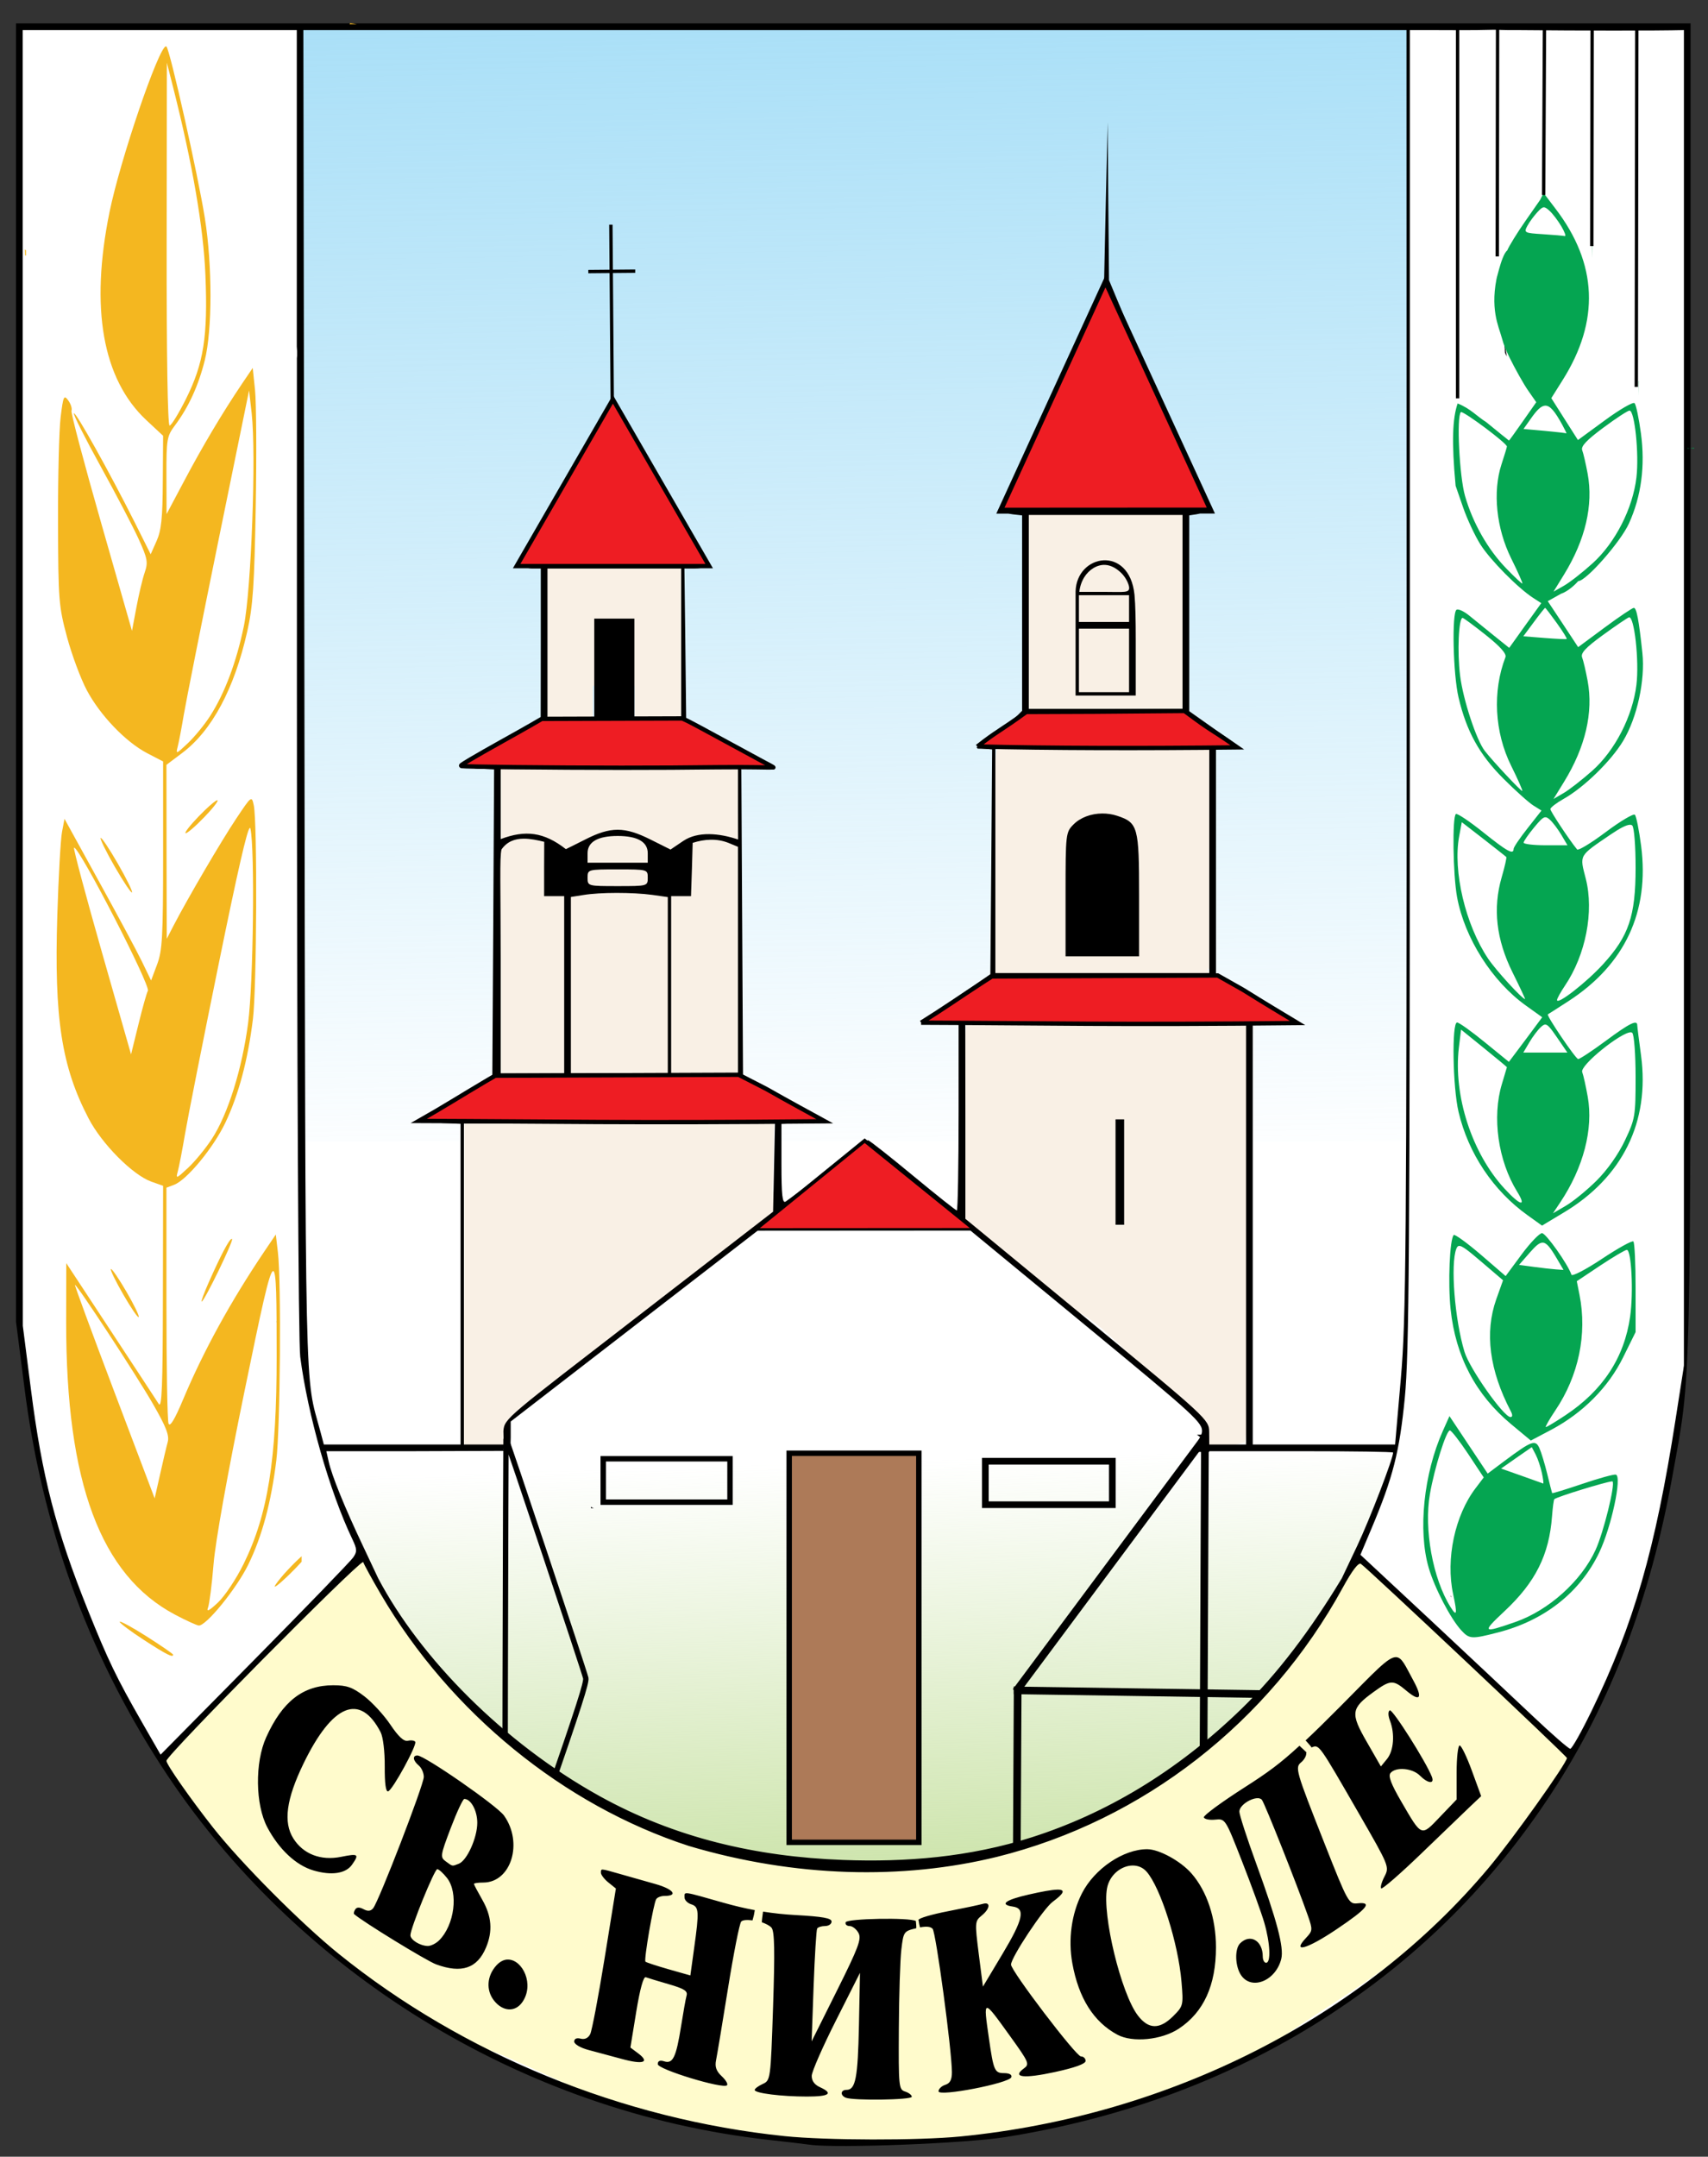
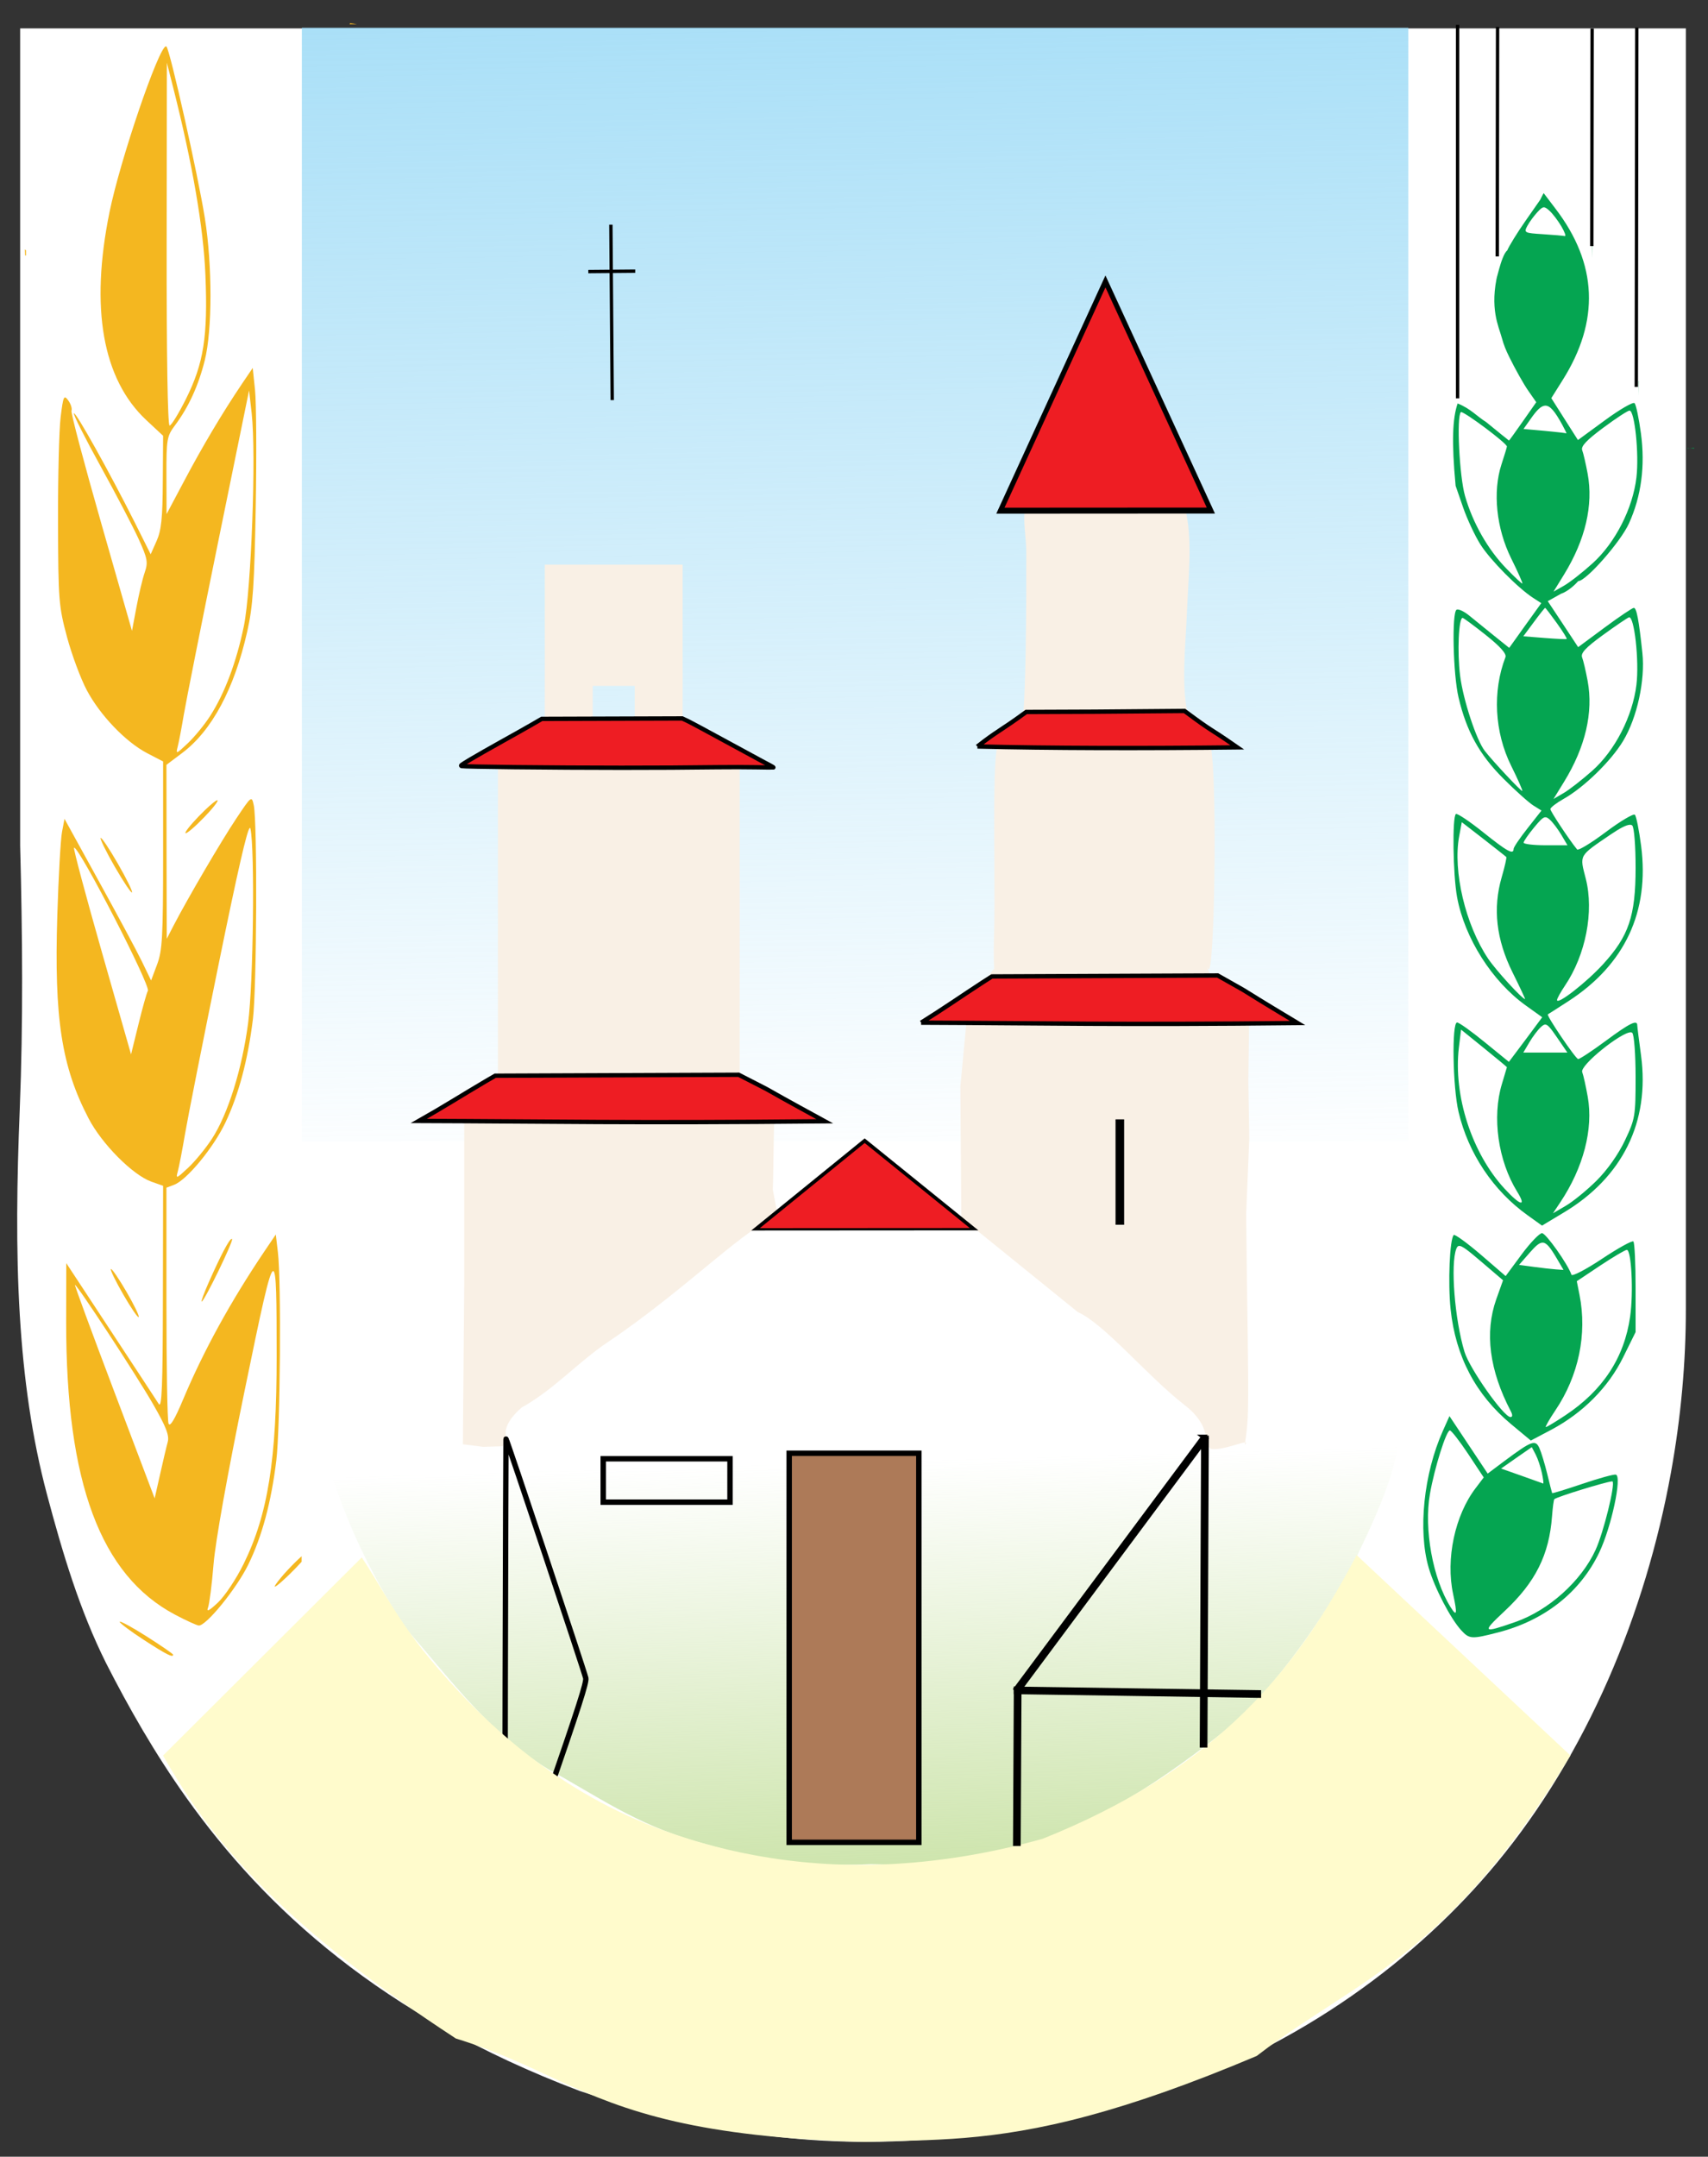
<svg xmlns="http://www.w3.org/2000/svg" xmlns:ns1="http://www.inkscape.org/namespaces/inkscape" xmlns:ns2="http://sodipodi.sourceforge.net/DTD/sodipodi-0.dtd" xmlns:xlink="http://www.w3.org/1999/xlink" id="svg2" version="1.1" ns1:version="0.48.4 r9939" width="511" height="645" ns2:docname="Coat of arms of Sveti Nikole Municipality.svg">
  <rect width="100%" height="100%" fill="#333333" stroke="none" />
  <defs id="defs6">
    <linearGradient ns1:collect="always" id="linearGradient4145">
      <stop style="stop-color:#b8d989;stop-opacity:1;" offset="0" id="stop4147" />
      <stop style="stop-color:#b8d989;stop-opacity:0;" offset="1" id="stop4149" />
    </linearGradient>
    <linearGradient ns1:collect="always" id="linearGradient4075">
      <stop style="stop-color:#9bdaf6;stop-opacity:1;" offset="0" id="stop4077" />
      <stop style="stop-color:#9bdaf6;stop-opacity:0;" offset="1" id="stop4079" />
    </linearGradient>
    <linearGradient ns1:collect="always" xlink:href="#linearGradient4075" id="linearGradient4081" x1="-340.691" y1="-923.086" x2="-333.452" y2="-512.954" gradientUnits="userSpaceOnUse" />
    <linearGradient ns1:collect="always" xlink:href="#linearGradient4145" id="linearGradient4151" x1="-338.434" y1="-254.949" x2="-343.442" y2="-429.8" gradientUnits="userSpaceOnUse" />
    <linearGradient ns1:collect="always" xlink:href="#linearGradient4075" id="linearGradient4514" gradientUnits="userSpaceOnUse" x1="-340.691" y1="-923.086" x2="-333.452" y2="-512.954" />
    <linearGradient ns1:collect="always" xlink:href="#linearGradient4145" id="linearGradient4516" gradientUnits="userSpaceOnUse" x1="-338.434" y1="-254.949" x2="-343.442" y2="-429.8" />
    <linearGradient ns1:collect="always" xlink:href="#linearGradient4145" id="linearGradient4554" gradientUnits="userSpaceOnUse" x1="-338.434" y1="-254.949" x2="-343.442" y2="-429.8" />
    <linearGradient ns1:collect="always" xlink:href="#linearGradient4075" id="linearGradient4557" gradientUnits="userSpaceOnUse" x1="-340.691" y1="-923.086" x2="-333.452" y2="-512.954" />
    <linearGradient ns1:collect="always" xlink:href="#linearGradient4075" id="linearGradient4595" gradientUnits="userSpaceOnUse" x1="-340.691" y1="-923.086" x2="-333.452" y2="-512.954" />
    <linearGradient ns1:collect="always" xlink:href="#linearGradient4145" id="linearGradient4597" gradientUnits="userSpaceOnUse" x1="-338.434" y1="-254.949" x2="-343.442" y2="-429.8" />
  </defs>
  <ns2:namedview pagecolor="#ffffff" bordercolor="#666666" borderopacity="1" objecttolerance="10" gridtolerance="10" guidetolerance="10" ns1:pageopacity="0" ns1:pageshadow="2" ns1:window-width="1366" ns1:window-height="706" id="namedview4" showgrid="false" ns1:zoom="0.18368064" ns1:cx="113.39175" ns1:cy="599.17232" ns1:window-x="-8" ns1:window-y="-8" ns1:window-maximized="1" ns1:current-layer="svg2" />
  <path style="fill:#ffffff;fill-opacity:1;stroke:none" d="m 6.031,252.961 0,-244.473 249.171,0 249.17,0 0,244.473 0,138.338 c 0.029,16.012 -1.46,32.586 -4.468,49.158 -7.627,42.015 -25.019,84.017 -52.197,116.802 -23.356,28.175 -57.851,54.457 -103.449,69.666 -18.989,6.334 -39.897,10.752 -62.715,12.597 -19.725,1.804 -37.865,1.141 -54.915,-1.217 -18.897,-2.613 -36.457,-7.307 -53.354,-13.031 C 114.075,602.848 79.262,570.657 55.777,537.675 46.174,524.189 38.465,510.571 31.757,497.434 23.833,481.577 18.732,464.504 14.057,446.947 9.489,429.789 7.057,411.919 5.939,393.553 4.716,373.469 5.064,352.791 5.906,331.798 6.947,305.844 6.715,279.369 6.031,252.961 z" id="path4601" ns1:connector-curvature="0" ns2:nodetypes="ccccccssscscscsssc" />
  <g id="g4559" transform="translate(598.637,866.914)">
    <path ns1:connector-curvature="0" id="path3305" d="m -508.334,-692.08 0,-166.537 165.522,0 165.522,0 0,166.537 0,166.537 -165.522,0 -165.522,0 0,-166.537 z" style="fill:url(#linearGradient4595);fill-opacity:1;stroke:none" />
    <path ns2:nodetypes="csscccscscscscsc" ns1:connector-curvature="0" id="path4143" d="m -476.988,-379.656 c -4.78,-7.013 -8.887,-14.41 -12.651,-22.004 -3.507,-7.076 -6.127,-13.675 -8.512,-20.422 -1.96,-5.546 -3.762,-11.191 -5.767,-17.282 l 166.006,-20.49 158.395,20.1 c -0.703,6.571 -2.427,12.835 -4.68,18.941 -3.183,8.627 -7.421,16.938 -11.322,25.35 -5.274,8.347 -10.669,16.608 -16.626,24.467 -5.027,6.632 -10.455,12.978 -16.549,18.848 -23.337,19.072 -42.044,29.769 -58.119,35.706 -19.858,7.335 -35.7,7.406 -51.294,7.031 -22.837,1.211 -39.044,-2.994 -52.117,-6.742 -18.463,-5.294 -30.286,-13.96 -44.221,-21.554 -6.978,-4.21 -13.048,-9.328 -18.656,-14.908 -8.509,-8.467 -15.952,-17.999 -23.886,-27.041 z" style="fill:url(#linearGradient4597);fill-opacity:1;stroke:none" />
    <path ns2:nodetypes="cccccsccssccccccc" ns1:connector-curvature="0" id="path4195" d="m -459.745,-483.899 0,-48.838 46.435,0 46.435,0 -0.113,1.033 c -0.062,0.568 -0.164,5.145 -0.226,10.17 -0.062,5.025 -0.164,9.689 -0.226,10.363 l 1.502,7.886 c -4.771,1.767 -11.203,6.818 -19.143,13.318 -8.789,7.195 -19.425,16.166 -31.699,24.423 -9.096,6.119 -16.036,14.143 -25.81,19.586 -3.491,3.082 -4.503,5.305 -4.732,6.983 -0.002,0.73 0.026,1.974 -0.045,2.709 l -0.887,1.872 -5.812,0.178 -6.079,-0.757 z" style="fill:#f9f0e5;fill-opacity:1;stroke:none" />
    <path ns1:connector-curvature="0" id="path4120" d="m -447.482,-364.706 c 0.096,-39.314 0.199,-71.634 0.228,-71.822 0.075,-0.482 23.45,69.53 23.865,71.483 0.273,1.282 -2.072,8.573 -11.804,36.709 -6.679,19.31 -12.216,35.11 -12.305,35.11 -0.088,0 -0.082,-32.166 0.015,-71.48 z" style="fill:none;stroke:#000000;stroke-width:1.617;stroke-miterlimit:4;stroke-opacity:1;stroke-dasharray:none" />
    <path ns2:nodetypes="ccssscsccscscscsc" ns1:connector-curvature="0" id="path4153" d="m -549.854,-341.891 59.449,-59.253 c 5.257,7.884 10.839,18.789 20.017,29.899 15.462,18.718 37.181,39.003 67.497,50.709 17.312,6.685 40.896,12.422 69.502,11.17 14.402,-0.63 30.049,-2.959 46.737,-7.646 24.928,-9.99 43.259,-21.959 57.452,-35.169 16.41,-15.274 27.29,-32.207 36.442,-49.659 l 63.968,59.948 c -13.69,22.525 -26.01,37.519 -37.629,48.652 -19.678,18.856 -37.342,26.64 -56.238,41.194 -20.273,8.567 -36.571,14.178 -50.303,17.882 -29.463,7.946 -47.115,7.109 -66.883,7.845 -25.083,-0.686 -42.902,-2.971 -56.755,-6.128 -29.213,-6.658 -40.785,-17.197 -65.647,-24.813 -25.488,-16.65 -43.26,-30.952 -56.314,-43.818 -15.309,-15.089 -24.129,-28.203 -31.295,-40.813 z" style="fill:#fffbcc;fill-opacity:1;stroke:none" />
    <path ns2:nodetypes="ccsssssssssssssssccccsssssccc" ns1:connector-curvature="0" id="path4155" d="m -311.315,-542.011 2.056,-21.66 c 3.106,-3.44 8.433,-17.55 8.549,-12.241 0.124,5.652 -0.859,-0.187 -0.544,-10.494 0.343,-11.202 -0.053,-29.24 0.091,-42.315 0.088,-7.97 0.377,-14.096 1.156,-15.703 1.65,-3.401 7.22,-4.205 7.533,-8.73 0.354,-5.126 0.564,-11.828 0.689,-18.754 0.199,-11.041 0.183,-22.652 0.191,-29.36 0.006,-4.371 -0.751,-8.217 -0.583,-11.579 2.243,-44.959 42.891,-28.447 48.491,-0.323 1.755,8.812 0.58,18.646 0.096,30.695 -0.32,7.978 -1.8,21.616 0.524,29.922 1.053,3.764 2.887,6.433 5.963,6.984 2.296,0.411 2.189,42.839 1.162,60.625 -0.308,5.329 -0.72,8.508 -1.216,7.799 -1.21,-1.731 1.576,3.484 2.523,4.7 2.623,3.367 6.01,4.54 9.764,7.658 l -0.294,21.048 0.294,17.229 -0.939,22.643 c 0.233,27.458 0.786,47.234 0.556,58.431 -0.148,7.198 -1.182,10.856 -0.889,10.532 1.863,-2.064 -5.697,1.695 -9.79,1.354 -2.163,-0.181 -1.173,-3.539 -3.068,-7.235 -0.903,-1.76 -2.423,-3.748 -5.16,-5.869 -11.194,-8.675 -24.097,-24.377 -32.033,-27.871 l -34.828,-28.2 z" style="fill:#f9f0e5;fill-opacity:1;stroke:none" />
    <path ns1:connector-curvature="0" id="path4175" d="m -435.642,-672.984 0,-25.054 20.62,0 20.62,0 0,24.129 0,24.129 -2.845,0.202 c -1.565,0.111 -4.791,0.289 -7.169,0.396 l -4.324,0.194 0,-6.4 0,-6.4 -6.282,0 -6.282,0 0,6.53 0,6.53 -1.072,0.191 c -0.589,0.105 -3.815,0.284 -7.169,0.398 l -6.097,0.207 0,-25.053 z" style="fill:#f9f0e5;fill-opacity:1;stroke:none" />
    <path ns2:nodetypes="ccccccccccccccc" ns1:connector-curvature="0" id="path4175-0" d="m -449.664,-589.258 0,-48.665 36.159,0 36.159,0 0,46.87 0,46.87 -4.99,0.392 c -2.744,0.215 -8.402,0.562 -12.572,0.769 l -7.582,0.378 c -1.404,9.703 -24.854,-3.631 -22.033,0.505 l -1.879,0.371 c -1.034,0.204 -6.691,0.552 -12.572,0.773 l -10.692,0.402 0,-48.665 z" style="fill:#f9f0e5;fill-opacity:1;stroke:none" />
-     <path ns2:nodetypes="ccccsssssssscccccccccssscccsccccccccccccssscccsccccccccccccccccccccccccccccccccccscccccccccccccssssssscccccccccccccssccccssccccccccccccccccccccccccccsccccccccccccccccccccccccscccccscscssccsccccccccccccccccccccccccccccccccccccccccccccccccsccccccccccsscccsscsscccssccccccccccsccccccccccccccccssssscccccccccccccccccccscccccccccccccccccccccccccccccccssccssssccccccscsccccccccccccccccccccccccccccccccsccssssscssscccccccccccsccccsssscccssccsssccscccssscssssssssssscsssscscssssssssssssssssssccssscccsssssssssssssscsssssscsssssssssscsscscccssssscccsssssscssssccsssccccssssccsscccsssccscsssssssssscsccccsssssccccssscsscccsscccssssccssscc" ns1:connector-curvature="0" id="path2997" d="m -593.844,-859.906 0,194.156 0,194.156 2.531,19.781 c 5.252,41.34 18.797,78.788 40.812,112.844 39.904,61.727 108.051,103.751 181.656,112 5.225,0.586 10.85,1.238 12.5,1.469 7.993,1.119 46.576,-0.376 58.5,-2.281 36.28,-5.797 68.992,-18.178 97.5,-36.875 26.656,-17.483 48.237,-39.059 65.75,-65.75 17.813,-27.148 29.671,-58.18 36.281,-94.906 5.767,-32.044 5.469,-19.339 5.469,-235.281 l 0,-199.312 -250.5,0 z M -152.031,-858 c 2.874,-0.02 1.293,0.12 7.688,0.094 18.878,0.185 40.544,0.214 49.5,0 l 0,199.75 0,199.75 -2.5,16 c -6.074,38.924 -12.443,61.055 -25.156,87.25 -3.003,6.188 -5.862,11.25 -6.344,11.25 -0.482,0 -5.518,-4.388 -11.188,-9.75 -5.67,-5.362 -19.583,-18.431 -30.938,-29.031 l -20.656,-19.25 3.312,-7.844 c 6.428,-15.242 8.385,-22.927 9.969,-39.125 1.296,-13.258 1.497,-43.96 1.5,-212.25 l 0,-196.75 6.625,0 c 7.332,0.065 7.051,-10e-4 13.375,0 2.413,-0.05 3.854,-0.087 4.812,-0.094 z m -439.812,0.094 41,0 41,0 0,94.594 c 0.095,1 0.127,1.965 0.094,2.75 -0.011,0.274 -0.036,0.54 -0.062,0.812 l 0,96.594 c 0.018,116.105 0.437,197.699 1,202.031 2.246,17.294 8.811,40.315 15.531,54.406 1.501,3.148 1.53,3.842 0.281,5.625 -0.785,1.12 -14.054,14.851 -29.5,30.5 l -28.094,28.438 -5.531,-9.625 c -7.672,-13.378 -10.223,-18.687 -16.219,-33.625 -9.581,-23.871 -13.714,-39.903 -17.031,-65.906 l -2.438,-19.094 -0.031,-193.75 z m 83.969,0 165.031,0 165,0 0.031,191.75 c 0.014,173.011 -0.169,193.68 -1.719,211.5 l -1.719,19.75 -21.281,0 -21.312,0 0,-64.438 0,-64.438 3.531,-0.312 c 3.487,-0.308 3.444,-0.354 -5.5,-5.812 l -9.031,-5.5 0,-33.688 0,-33.688 3.656,-0.312 3.656,-0.312 -7.656,-5.406 -7.656,-5.406 0,-29.281 0,-29.281 2.25,-0.344 c 1.238,-0.189 2.138,-0.887 2,-1.562 -0.138,-0.676 -6.55,-16.331 -14.25,-34.812 l -14,-33.625 -0.219,-23.625 -0.188,-23.656 -0.562,24.5 -0.531,24.5 -14.688,32.656 c -8.093,17.953 -14.843,33.253 -15,34 -0.175,0.832 0.754,1.463 2.438,1.656 l 2.75,0.312 0,29.219 0,29.219 -6,6.031 c -7.556,5.392 -9.254,4.909 -6.125,5.219 l 3.156,0.312 -0.25,33.625 -0.281,33.594 -8.406,5.812 -8.406,5.844 3.656,0 3.656,0 0,29.5 c 0,16.225 -0.238,29.5 -0.531,29.5 -0.293,0 -6.238,-4.725 -13.219,-10.5 -6.981,-5.775 -12.985,-10.5 -13.344,-10.5 -0.359,0 -5.776,3.946 -12.031,8.781 -6.255,4.835 -11.938,9.14 -12.625,9.562 -0.973,0.598 -1.25,-1.896 -1.25,-11.25 l 0,-12 6.75,-0.312 6.75,-0.281 -12.5,-7.031 -12.5,-7.062 -0.25,-45.656 -0.25,-45.625 -3.969,-4.688 11.656,3.406 -11.188,-6.344 -13,-7 -0.25,-22.75 -0.281,-22.75 2.844,0 c 1.569,0 3.13,-0.255 3.438,-0.562 0.307,-0.307 -5.703,-11.063 -13.344,-23.906 l -13.906,-23.344 c 0.125,-5.45 -1.372,-1.96 -2.594,2.031 l -11.406,20.406 c -7.15,12.782 -13,23.722 -13,24.312 0,0.59 1.125,1.062 2.5,1.062 l 2.5,0 0,22.75 -0.031,22.75 -12.594,7 -9.562,6.438 2.594,0.875 5.625,0.281 -0.25,45.688 -0.281,45.688 -11.5,7.031 -11.5,7 6.75,0.281 6.75,0.312 0,47.938 0,47.969 -20.438,0 -20.469,0 -1,-3.75 c -4.782,-17.835 -4.471,-2.712 -4.812,-218.5 z m 361,86.688 c -0.007,0.029 -0.025,0.065 -0.031,0.094 0.146,0.152 0.546,0.489 0.969,0.875 -0.096,-0.264 0.089,-0.235 -0.938,-0.969 z m 1.562,1.188 c 0.012,0.128 0.052,0.247 0.062,0.375 1.423,1.271 2.869,2.5 0.625,0.25 -0.241,-0.241 -0.471,-0.425 -0.688,-0.625 z m -3.125,5.844 c -0.028,0.135 -0.065,0.301 -0.094,0.438 0.075,0.786 0.125,1.564 0.156,2.312 0.095,0.189 0.15,0.327 0.25,0.531 0.093,0.19 0.215,0.399 0.312,0.594 -0.238,-1.282 -0.44,-2.581 -0.625,-3.875 z m 3.906,6.281 c -0.019,0.012 -0.043,0.019 -0.062,0.031 -0.334,1.126 -0.214,0.778 0.062,-0.031 z m 35.156,0.656 0,0.688 c 0.022,0.002 0.041,-0.002 0.062,0 l 0,-0.656 c -0.018,-0.007 -0.043,-0.025 -0.062,-0.031 z m -181.469,44.344 23,0 23,0 0,29 0,29 -23,0 -23,0 0,-29 z m 22.344,13.562 c -4.171,0.227 -8.184,3.709 -8.344,9.281 l 0,13.594 0,17.562 9,0 9,0 0,-16.562 c 0,-5.958 -0.085,-10.332 -0.375,-13.594 -0.776,-7.472 -5.11,-10.508 -9.281,-10.281 z m 0.562,1.375 c 1.651,0.1 3.317,0.973 4.844,2.5 1.35,1.35 2.122,3.191 2.25,4.031 0.298,1.951 -1.385,1.535 -7.438,1.531 l -7.438,0 c 0.165,-1.613 0.691,-3.115 1.469,-4.375 1.406,-2.277 3.886,-3.846 6.312,-3.688 z m -166.906,1.062 20,0 20,0 0,22.5 0,22.5 -7,0 -7,0 0,-15 0,-15 -6,0 -6,0 0,15 0,15 -7,0 -7,0 0,-22.5 z m 159,8 7.5,0 7.5,0 0,4 0,4 -7.5,0 -7.5,0 0,-4 z m 0,10 7.5,0 7.5,0 0,9.5 0,9.5 -7.5,0 -7.5,0 0,-9.5 z m -25,36 32,0 32,0 0,33.5 0,33.5 -32,0 -32,0 0,-33.5 z m -148,6 35.5,0 35.5,0 0,10.594 c 0,6.962 0.035,9.535 0.031,10.469 -5.604,-1.9 -12.021,-2.512 -16.375,0.406 l -3.844,2.594 -6.062,-3.031 c -7.687,-3.841 -11.839,-3.838 -19.344,-0.031 -3.24,1.643 -5.906,2.958 -5.906,2.938 -6.589,-5.144 -12.132,-5.785 -19.5,-3 l 0,-10.469 z m 179.969,13.281 c -3.302,0.018 -6.491,1.178 -8.562,3.25 -2.346,2.346 -2.406,2.72 -2.406,20.938 l 0,18.531 11,0 11,0 0,-18.281 c 0,-20.433 -0.342,-21.697 -6.562,-23.75 -1.444,-0.476 -2.968,-0.696 -4.469,-0.688 z m -144.969,6.719 c 5.916,0 9,1.764 9,5.156 l 0,2.844 -9,0 -9,0 0,-2.844 c 0,-3.392 3.084,-5.156 9,-5.156 z m -28.125,0.812 c 2.003,-0.014 4.135,0.449 6.156,0.938 l -0.031,7.75 0,8.5 3,0 3,0 0,26.5 0,26.5 -9.5,0 -9.5,0 0,-33.969 c 0,-22.048 -0.352,-30.662 0.25,-33 1.688,-2.415 4.049,-3.201 6.625,-3.219 z m 55.969,0.312 c 1.811,-0.023 3.602,0.271 5.281,0.938 l 2.875,1.188 0,33.875 0,33.875 -10,0 -10,0 0,-26.5 0,-26.5 2.969,0 2.969,0 0.281,-8.25 0.219,-7.688 c 1.767,-0.56 3.596,-0.915 5.406,-0.938 z m -27.844,8.875 c 8.933,0 9,0.018 9,2.5 0,2.482 -0.067,2.5 -9,2.5 -8.933,0 -9,-0.018 -9,-2.5 0,-2.482 0.067,-2.5 9,-2.5 z m -0.312,7.031 c 3.81,-10e-4 7.757,0.192 10.688,0.594 l 4.625,0.656 0,26.344 0,26.375 -14.5,0 -14.5,0 0,-26.375 0,-26.375 3.75,-0.594 c 2.44,-0.403 6.127,-0.624 9.938,-0.625 z m 104.312,36.969 42,0 42,0 0,64 0,64 -5.5,0 -5.5,0 -0.031,-3.75 c -0.049,-3.701 -0.54,-4.143 -36.5,-33.75 l -36.438,-30 0,-30.25 z m -150,32 46.531,0 46.531,0 -0.281,13.188 -0.281,13.188 -40,30.906 c -39.675,30.66 -40.383,30.846 -40.688,34.719 l 0.094,4 -5.938,0 -5.969,0 0,-48 z m 87.938,32 31.781,0 31.812,0 34.781,28.656 c 32.605,26.859 34.782,28.863 34.5,31.625 -0.064,0.627 -0.693,1.926 -1.812,3.812 0.024,0.075 0.074,0.143 0.094,0.219 0.024,0.091 0.018,0.187 0.031,0.281 0.032,-10e-4 0.062,0.002 0.094,0 0.006,0.305 0.012,0.602 0,0.906 4e-5,0.06 -3e-5,0.091 0,0.156 0.043,0.188 0.079,0.374 0.062,0.562 0.469,0.011 0.937,0.003 1.406,0 0.531,-0.002 1.062,2.1e-4 1.594,0 0.239,0.016 0.478,-3.4e-4 0.719,0 l 0,-0.219 27.5,0 c 15.125,0 27.5,0.175 27.5,0.406 0,1.793 -6.983,19.949 -10.719,27.844 l -4.625,9.75 c -9.262,15.323 -19.126,28.467 -30,39.031 -19.664,19.104 -40.948,31.45 -62.656,38.406 -18.803,6.025 -37.899,7.504 -56.531,6.812 -26.198,-0.972 -50.365,-6.637 -72.812,-19.062 -28.753,-15.916 -53.725,-41.331 -66.312,-65.188 l -4.594,-9.75 c -5.457,-11.522 -9.289,-20.955 -10.219,-25.188 l -0.688,-3.062 26.594,0 26.875,-0.094 c 0.228,-0.183 -0.723,-0.246 -0.531,-0.438 0.638,-0.638 1.318,0.044 2.219,-0.438 -0.11,-0.779 0,-2.656 0,-3.125 l 0,-4.781 36.969,-28.562 z m -144,27.062 c -0.015,-0.096 -0.017,0.186 0,0.281 0.011,0.062 0.019,0.126 0.031,0.188 -0.017,-0.155 -0.007,-0.314 -0.031,-0.469 z m 211.062,40.938 0,7.5 0,7.5 20,0 20,0 0,-7.5 0,-7.5 -20,0 z m 2,2 18,0 18,0 0,5.5 0,5.5 -18,0 -18,0 0,-5.5 z m -119,12.625 0,0.406 0.875,0 c -0.282,-0.082 -0.538,-0.194 -0.719,-0.312 -0.05,-0.033 -0.107,-0.06 -0.156,-0.094 z m -68.188,16.531 c 0.034,-0.009 0.056,-0.02 0.062,0 0.23,0.734 2.635,5.134 5.344,9.75 20.737,35.333 54.602,62.968 92.094,75.156 31.755,9.425 63.921,10.185 92.188,3.25 43.704,-10.867 81.402,-40.201 103.469,-80.562 2.716,-4.967 4.633,-7.515 5.375,-7.062 1.652,1.008 61.656,57.515 61.656,58.062 0,1.505 -16.289,24.36 -23.406,32.844 -37.585,44.799 -95.317,74.175 -158,80.344 -12.63,1.243 -40.238,1.181 -52.594,-0.094 -48.647,-5.021 -96.199,-24.457 -133.5,-54.562 -11.185,-9.028 -29.231,-27.154 -37.594,-37.781 -6.804,-8.646 -13.906,-18.817 -13.906,-19.906 0,-1.675 56.656,-58.882 58.812,-59.438 z m 325.375,10.125 c 0.01,0.05 0.021,0.107 0.031,0.156 0.136,0.079 0.256,0.133 0.312,0.156 -0.009,-0.013 -0.001,-0.034 -0.031,-0.062 -0.052,-0.049 -0.074,-0.077 -0.125,-0.125 -0.063,-0.04 -0.124,-0.086 -0.188,-0.125 z m -197.156,5.156 c -0.155,0.092 -0.289,0.196 -0.438,0.25 0.1,-0.039 0.287,-0.133 0.438,-0.25 z m 180.781,13.156 c -2.4,0.012 -6.268,4.316 -16.5,14.625 -4.296,4.328 -7.601,7.564 -10.5,10.281 0.129,0.138 0.246,0.268 0.375,0.406 0.474,0.556 1.038,1.124 1.452,1.726 0.075,-0.036 0.033,-0.071 0.11,-0.101 2.131,-0.818 2.102,-0.851 13.969,19.75 9.123,15.838 9.206,16.001 7.688,18.938 -0.843,1.63 -1.282,3.218 -0.969,3.531 0.313,0.313 5.623,-4.294 11.812,-10.25 6.19,-5.956 12.78,-12.3 14.656,-14.094 l 3.438,-3.25 -2.781,-7.594 c -1.519,-4.165 -3.162,-7.562 -3.656,-7.562 -0.494,0 -0.906,3.622 -0.906,8.062 l 0,8.094 -4.938,5.156 c -5.738,6.007 -5.414,6.14 -11.625,-4.531 -3.055,-5.249 -3.958,-7.631 -3.219,-8.531 1.57,-1.912 6.544,-1.488 8.781,0.75 2.416,2.416 4.46,2.632 3.594,0.375 -1.698,-4.424 -11.797,-20.367 -12.594,-19.875 -0.546,0.337 -0.513,1.581 0.062,3.094 1.51,3.971 1.123,8.97 -0.875,11.438 l -1.844,2.25 -4.219,-7.344 c -4.935,-8.56 -4.748,-10.018 2,-14.906 5.105,-3.698 5.895,-3.729 9.844,-0.406 4.163,3.503 4.989,2.264 2.062,-3.094 -2.383,-4.362 -3.352,-6.947 -5.219,-6.938 z m -317.906,8.406 c -9.021,0 -15.188,4.787 -20.062,15.562 -3.416,7.55 -3.255,20.157 0.344,26.938 3.5,6.595 8.575,11.338 13.781,12.875 5.398,1.594 9.689,0.955 11.562,-1.719 2.216,-3.164 1.885,-3.388 -3.281,-2.344 -6.061,1.225 -11.328,-0.808 -14.281,-5.5 -3.052,-4.848 -2.116,-11.743 3,-22.312 8.658,-17.887 16.948,-21.307 23.094,-9.5 0.757,1.455 1.276,5.747 1.25,10.281 -0.029,5.162 0.314,7.677 1.031,7.438 1.363,-0.454 8.686,-13.855 8.094,-14.812 -0.241,-0.389 -1.226,-0.536 -2.188,-0.312 -1.219,0.283 -2.811,-1.185 -5.25,-4.812 -1.925,-2.863 -5.432,-6.688 -7.812,-8.5 -3.55,-2.703 -5.211,-3.281 -9.281,-3.281 z m 289.089,18.074 c -5.808,5.339 -9.408,7.979 -16.37,12.426 -6.889,4.4 -12.411,8.45 -12.25,9 0.161,0.55 1.691,0.86 3.375,0.688 3.053,-0.314 3.059,-0.278 8.062,12.5 2.76,7.048 5.753,15.263 6.625,18.25 1.793,6.142 2.058,12.062 0.562,12.062 -0.55,0 -1,-0.851 -1,-1.906 0,-4.727 -3.772,-6.916 -6.781,-3.906 -1.688,1.688 -1.505,6.954 0.344,9.594 3.176,4.534 10.354,1.572 11.969,-4.938 0.854,-3.44 -1.281,-11.48 -7.5,-28.531 -2.768,-7.589 -5.031,-14.583 -5.031,-15.531 -7.5e-4,-2.356 5.465,-5.188 6.75,-3.5 0.894,1.174 10.534,25.446 13.75,34.625 1.48,4.223 1.435,4.53 -0.562,6.656 -4.376,4.658 0.294,3.364 9.062,-2.531 9.32,-6.267 10.973,-8.31 6.344,-7.812 -2.599,0.279 -2.905,-0.263 -9.906,-18 -8.638,-21.884 -8.844,-22.611 -6.906,-24.219 0.82,-0.68 1.469,-1.801 1.469,-2.5 0,-0.156 0.003,-0.26 0.076,-0.426 -1.666,-1.65 -1.408,-1.264 -2.08,-2 z m -263.902,2.926 c -1.554,0 -1.348,1.544 0.406,3 0.825,0.685 1.5,2.218 1.5,3.406 0,2.361 -13.454,37.23 -15.156,39.281 -0.739,0.89 -1.585,0.972 -2.875,0.281 -1.236,-0.661 -2.055,-0.626 -2.5,0.094 -0.363,0.588 -0.505,1.201 -0.312,1.375 2.409,2.177 21.662,13.979 24.531,15.031 7.625,2.797 12.319,1.203 14.938,-5.062 2.042,-4.887 1.686,-9.333 -1.125,-14.25 -1.368,-2.394 -2.5,-4.531 -2.5,-4.75 0,-0.219 1.254,-0.406 2.781,-0.406 8.333,0 12.026,-11.876 6.219,-20.031 -2.096,-2.944 -23.761,-17.969 -25.906,-17.969 z m 14.031,13 c 1.984,0 3.875,3.506 3.875,7.125 0,4.482 -3.083,11.31 -5.531,12.25 -2.064,0.792 -1.76,0.859 -3.875,-0.688 -1.728,-1.264 -1.67,-1.737 1.469,-10 1.812,-4.77 3.646,-8.688 4.062,-8.688 z m 204.375,15.031 c -7.122,-0.058 -15.827,5.803 -19.594,13.188 -3.109,6.095 -4.176,13.765 -2.875,20.938 1.888,10.41 6.355,17.509 13.469,21.344 4.544,2.45 13.273,1.585 18.406,-1.812 7.426,-4.914 11.094,-12.969 11.094,-24.312 0,-8.716 -2.693,-16.828 -7.344,-22.125 -3.236,-3.685 -9.637,-7.19 -13.156,-7.219 z m -4.344,4.875 c 1.519,0.011 2.986,0.581 4.094,1.844 4.19,4.779 9.468,21.435 10.438,32.906 0.597,7.066 0.532,7.28 -2.469,10.281 -4.07,4.07 -7.392,4.01 -10.594,-0.188 -5.021,-6.583 -10.712,-30.071 -9.219,-38.031 0.774,-4.124 4.408,-6.836 7.75,-6.812 z m -208.125,1.094 c 0.453,0 1.766,1.176 2.906,2.625 3.469,4.411 2.267,14.046 -2.344,18.656 -0.941,0.941 -2.483,1.704 -3.406,1.688 -2.308,-0.042 -5.188,-1.826 -5.188,-3.219 0,-2.076 7.187,-19.75 8.031,-19.75 z m 49.562,0.125 c -0.654,-0.038 -0.594,0.294 -0.594,0.969 0,0.599 1.024,1.913 2.25,2.906 l 2.219,1.781 -3.375,20.875 c -1.856,11.47 -3.795,21.673 -4.312,22.688 -0.597,1.169 -1.63,1.661 -2.844,1.344 -1.197,-0.313 -1.938,0.02 -1.938,0.875 0,0.766 1.869,1.87 4.25,2.5 2.337,0.618 6.836,1.819 10,2.688 6.379,1.751 8.485,1.043 4.906,-1.656 l -2.344,-1.75 1.75,-10.719 c 1.107,-6.747 2.154,-10.572 2.844,-10.312 0.603,0.227 3.714,1.17 6.906,2.094 4.591,1.328 5.692,2.025 5.312,3.375 -0.264,0.939 -1.001,5.094 -1.656,9.219 -1.475,9.281 -2.454,11.287 -5.031,10.469 -1.309,-0.415 -1.938,-0.132 -1.938,0.844 0,1.557 19.525,7.506 20.719,6.312 0.353,-0.353 -0.364,-1.573 -1.594,-2.719 -1.625,-1.514 -2.082,-2.819 -1.688,-4.75 0.299,-1.461 1.921,-11.189 3.594,-21.625 1.673,-10.436 3.443,-19.38 3.938,-19.875 0.499,-0.499 1.857,-0.541 3.375,-0.344 0.338,-1.123 0.534,-2.005 0.688,-3.062 -3.013,-0.564 -6.051,-1.271 -9.281,-2.188 -12.537,-3.557 -11.75,-3.451 -11.75,-1.625 0,0.788 0.9,1.713 2,2.062 2.338,0.742 2.431,2.02 0.875,13.156 l -1.125,8.125 -6.5,-1.844 c -3.574,-1.022 -6.707,-2.051 -6.938,-2.281 -0.517,-0.517 2.381,-17.332 3.219,-18.688 0.333,-0.539 1.434,-0.969 2.469,-0.969 4.245,0 2.69,-2.041 -2.719,-3.562 -3.182,-0.895 -7.975,-2.256 -10.688,-3.031 -2.953,-0.844 -4.346,-1.244 -5,-1.281 z m 135.844,6 c -1.619,0.045 -4.42,0.548 -8.469,1.469 -7.001,1.592 -8.873,3.004 -4.719,3.594 3.791,0.538 3.08,3.824 -3.094,14.125 l -5.875,9.812 -1.25,-9.781 c -1.192,-9.474 -1.159,-9.821 0.875,-11.469 2.548,-2.063 2.756,-4.203 0.344,-3.5 -0.963,0.28 -5.688,1.287 -10.5,2.219 -4.812,0.932 -8.75,2.087 -8.75,2.594 0.22,0.852 0.029,0.601 0.469,2.219 2.052,-0.39 3.151,-0.193 3.75,0.406 0.996,0.996 5.761,36.345 5.781,42.875 0.007,2.31 -0.549,3.352 -2,3.812 -1.1,0.349 -2,1.229 -2,1.938 0,1.684 21.181,-2.419 21.781,-4.219 0.249,-0.746 -0.588,-1.219 -2.125,-1.219 -2.893,0 -3.193,-0.717 -4.594,-10.5 -1.709,-11.937 -1.829,-11.919 6.438,-0.438 5.603,7.782 5.79,8.254 4,9.562 -3.624,2.65 -0.006,3.069 9.25,1.062 6.069,-1.316 9.25,-2.464 9.25,-3.344 0,-0.737 -0.626,-1.344 -1.406,-1.344 -1.45,0 -20.934,-25.599 -20.906,-27.469 0.032,-2.177 9.68,-16.711 12.438,-18.75 3.442,-2.545 4.011,-3.731 1.312,-3.656 z m -87.938,6.562 c -0.14,1.049 -0.307,2.044 -0.375,3.188 1.165,0.406 2.425,1.045 2.906,1.625 0.911,1.098 1.024,6.863 0.469,23.562 -0.731,21.96 -0.77,22.115 -3.125,23.188 -1.304,0.594 -2.375,1.394 -2.375,1.781 0,0.968 7.991,1.969 15.656,1.969 6.717,0 7.979,-0.928 3.844,-2.812 -1.632,-0.744 -2.472,-1.924 -2.438,-3.406 0.029,-1.249 3.291,-8.697 7.25,-16.531 l 7.188,-14.25 -0.312,15.719 c -0.325,15.77 -1.009,19.281 -3.719,19.281 -1.789,0 -1.943,1.648 -0.219,2.344 2.28,0.92 19.75,0.67 19.75,-0.281 0,-0.513 -0.9,-1.213 -2,-1.562 -1.908,-0.606 -1.969,-1.463 -1.875,-18.812 0.054,-10 0.392,-20.65 0.75,-23.656 0.637,-5.345 0.722,-5.492 4.469,-6.375 0.037,-0.732 -0.085,-1.644 -0.125,-2.156 -1.782,-1.101 -20.625,-0.751 -21,0.375 -0.208,0.625 0.336,1.125 1.188,1.125 0.851,0 2.043,0.947 2.656,2.094 0.948,1.772 -0.033,4.358 -6.469,17.25 l -7.562,15.156 0.594,-16.5 c 0.332,-9.075 0.817,-16.837 1.062,-17.25 0.245,-0.412 1.307,-0.75 2.375,-0.75 1.068,0 1.938,-0.601 1.938,-1.344 0,-1.013 -2.686,-1.49 -10.75,-1.938 -3.395,-0.188 -6.583,-0.529 -9.75,-1.031 z m -76.625,14.344 c -1.06,0.093 -2.164,0.65 -3.188,1.781 -2.817,3.113 -3.107,7.393 -0.688,10.469 2.628,3.341 6.331,3.552 8.469,0.5 3.702,-5.285 0.13,-12.616 -4.156,-12.75 -0.15,-0.005 -0.286,-0.013 -0.438,0 z" style="fill:#000000" />
    <path ns1:connector-curvature="0" id="path2997-1" d="m -493.901,-859.993 c -0.043,0.109 -0.077,0.227 -0.156,0.312 -0.01,0.011 -0.023,0.021 -0.031,0.031 l 2.219,0 c -0.678,-0.132 -1.342,-0.264 -2.031,-0.344 z m -55.125,6.938 c -2.225,0.474 -13.652,33.904 -16.844,49.562 -5.848,28.693 -2.106,49.96 11,62.219 l 5.031,4.688 -0.094,13.719 c -0.059,10.851 -0.436,14.553 -1.844,17.719 l -1.781,4 -4.75,-9.5 c -7.457,-14.849 -17.684,-33.189 -18.219,-32.656 -0.264,0.266 3.31,7.382 7.969,15.812 4.659,8.431 9.812,18.282 11.438,21.875 2.654,5.866 2.818,6.887 1.75,10 -0.654,1.907 -1.754,6.577 -2.469,10.406 l -1.313,6.969 -9.25,-32.375 c -5.088,-17.804 -9.08,-32.853 -8.844,-33.469 0.236,-0.616 -0.19,-1.995 -0.969,-3.062 -1.294,-1.769 -1.504,-1.354 -2.281,5 -0.469,3.833 -0.82,18.025 -0.781,31.5 0.069,23.169 0.207,25.026 2.688,34.25 1.442,5.365 4.12,12.524 5.937,15.938 4.003,7.511 11.622,15.451 18.063,18.812 l 4.75,2.469 0,28 c -0.002,24.531 -0.236,28.602 -1.813,32.75 l -1.781,4.75 -2.781,-5.75 c -1.531,-3.154 -7.379,-14.018 -12.969,-24.156 l -10.156,-18.438 -0.75,3.938 c -0.412,2.163 -1.045,13.385 -1.406,24.969 -0.961,30.777 1.271,45.201 9.375,60.719 3.982,7.624 13.137,16.845 18.75,18.875 l 3.531,1.25 -0.063,33.562 c -0.044,26.363 -0.313,33.138 -1.25,31.656 -0.653,-1.037 -7.16,-10.937 -14.437,-22 l -13.219,-20.094 -0.031,17.688 c -0.043,47.956 10.286,75.658 32.562,87.438 3.265,1.726 6.462,3.189 7.094,3.25 2.167,0.21 11.279,-10.982 14.812,-18.188 4.127,-8.417 6.863,-18.598 8.406,-31.188 1.181,-9.651 1.516,-53.558 0.469,-62.281 l -0.625,-5.281 -3.344,4.938 c -10.201,15.147 -18.279,29.856 -24.406,44.438 -2.526,6.011 -3.912,8.286 -4.344,7.156 -0.352,-0.912 -0.625,-17.15 -0.625,-36.094 l 0,-34.438 2.312,-0.875 c 3.807,-1.447 11.742,-11.065 15.313,-18.562 3.988,-8.377 6.752,-18.778 8.25,-31 1.15,-9.398 1.347,-58.855 0.25,-63.938 -0.625,-2.893 -0.679,-2.848 -5.25,4 -4.455,6.67 -14.401,23.637 -18.719,31.938 l -2.062,4 -0.062,-26.031 -0.031,-26 4.656,-3.5 c 8.925,-6.675 15.655,-19.196 19.531,-36.438 1.696,-7.541 2.112,-13.802 2.531,-37.344 0.277,-15.559 0.166,-31.234 -0.219,-34.844 l -0.688,-6.562 -3.281,4.844 c -5.922,8.795 -11.812,18.73 -17.188,28.875 l -5.312,10 -0.031,-11.562 c -0.022,-10.88 0.135,-11.757 2.562,-15 4.072,-5.439 7.019,-11.866 8.906,-19.438 2.262,-9.076 2.276,-28.356 0.031,-42.5 -2.041,-12.848 -10.402,-50.183 -11.5,-51.344 -0.054,-0.055 -0.115,-0.078 -0.188,-0.062 z m 0.313,4.906 1.906,7.5 c 5.822,23.05 9.041,41.824 9.625,56 0.756,18.376 -0.511,26.442 -5.844,37.094 -2.175,4.346 -4.357,7.906 -4.875,7.906 -0.572,0 -0.918,-21.092 -0.875,-54.25 l 0.063,-54.25 z m -42.469,55.812 c 0.019,0.605 0.049,1.207 0.062,1.812 0.089,0.006 0.2,0.027 0.281,0.031 l 0,-1.531 c -0.124,-0.106 -0.248,-0.206 -0.344,-0.312 z m 67.062,42.188 0.781,6.875 c 1.369,12.28 -0.13,52.885 -2.344,63.625 -2.209,10.714 -5.712,20.049 -10.094,26.875 -1.625,2.533 -4.624,6.2 -6.656,8.125 -3.496,3.312 -3.646,3.365 -3.031,1 0.355,-1.375 1.165,-5.65 1.812,-9.5 0.649,-3.85 5.298,-27.25 10.344,-52 l 9.188,-45 z m -9.5,122.562 c -0.342,-0.032 -1.75,1.081 -3.688,2.938 -2.583,2.475 -5.176,5.4 -5.75,6.5 -0.574,1.1 1.073,-0.025 3.656,-2.5 2.585,-2.475 5.178,-5.4 5.75,-6.5 0.145,-0.275 0.145,-0.427 0.031,-0.438 z m 9.719,8.281 c 0.085,-0.053 0.145,0.025 0.188,0.219 1.345,6.202 0.869,46.226 -0.688,58.094 -1.794,13.698 -6.008,27.216 -10.812,34.625 -1.861,2.866 -5.086,6.794 -7.156,8.719 -3.559,3.31 -3.71,3.364 -3.062,1 0.376,-1.375 1.333,-6.325 2.125,-11 0.792,-4.675 5.367,-27.836 10.188,-51.438 5.62,-27.519 8.414,-39.71 9.219,-40.219 z m -44.625,3 c -0.254,0.254 1.637,4.117 4.219,8.594 2.582,4.476 4.903,7.941 5.156,7.688 0.255,-0.254 -1.637,-4.117 -4.219,-8.594 -2.582,-4.476 -4.901,-7.941 -5.156,-7.688 z m -7.906,2.906 c 1.726,0.222 22.939,41.347 22.031,42.812 -0.333,0.54 -1.598,5.043 -2.812,10 l -2.219,9 -8.75,-30.656 c -4.814,-16.867 -8.55,-30.887 -8.312,-31.125 0.017,-0.017 0.035,-0.035 0.062,-0.031 z m 47.094,117 c -0.753,0.129 -3.302,4.976 -6.906,13.125 -1.365,3.087 -2.302,5.625 -2.062,5.625 0.763,0 9.605,-18.205 9.094,-18.719 -0.035,-0.034 -0.075,-0.04 -0.125,-0.031 z m -36.063,9 c -0.027,-0.01 -0.049,0.016 -0.062,0.031 -0.243,0.242 1.439,3.671 3.719,7.625 2.28,3.954 4.335,6.979 4.594,6.719 0.261,-0.26 -1.389,-3.69 -3.687,-7.625 -2.155,-3.689 -4.126,-6.603 -4.563,-6.75 z m 48.469,0.625 c 1.018,-0.086 1.055,8.746 1.062,25.406 0.014,30.946 -2.596,47.386 -9.906,62.219 -2.167,4.4 -5.611,9.575 -7.656,11.5 -2.648,2.492 -3.508,2.924 -2.969,1.5 0.417,-1.1 1.167,-6.95 1.656,-13 0.539,-6.672 4.164,-26.933 9.219,-51.5 5.039,-24.473 7.44,-36.027 8.594,-36.125 z m -59.281,4.125 c 0.683,0 18.445,27.102 23.344,35.625 3.95,6.873 4.941,9.436 4.406,11.375 -0.381,1.375 -1.4,5.704 -2.281,9.656 l -1.625,7.188 -12.094,-31.938 c -6.653,-17.565 -11.934,-31.906 -11.75,-31.906 z m 67.812,81.156 c -2.449,2.179 -6.024,5.933 -7.687,8.344 -1.167,1.689 0.628,0.392 4.094,-2.969 1.369,-1.328 2.57,-2.602 3.594,-3.719 0.002,-0.552 0,-1.104 0,-1.656 z m -54.406,19.562 c -0.027,0.007 -0.031,0.006 -0.031,0.031 9e-4,0.401 3.262,2.854 7.25,5.438 6.769,4.387 8.75,5.385 8.75,4.406 0,-0.22 -3.602,-2.707 -8,-5.5 -4.125,-2.619 -7.558,-4.48 -7.969,-4.375 z" style="fill:#f4b720;fill-opacity:1" />
    <path ns2:nodetypes="ccccscccccccccccccccccsccccsccscccccssccccscccsscccssscsccccccccccccccccccccccccccccccccccscccccscscccccsscccccscccccccccccccccccccccccccsccccccccccsccccscscccccsccccccssccccccscccsccccccccccccccsccccsccccccccsccccscccccscccsccccscccccccsccccsccsccccsccsccccscccccccscccsccsccssccccccsssccccccccc" ns1:connector-curvature="0" id="path2997-7" d="m -137.801,-807.217 -4.469,6.406 c -2.465,3.526 -4.912,7.5 -5.438,8.812 -1.849,1.323 -3.685,11.215 -2.81,6.719 -2.565,10.574 0.285,16.028 1.176,19.335 0.608,2.255 1.233,3.731 2.259,5.82 1.756,3.575 4.282,8.075 5.625,10 l 2.438,3.5 -4.031,5.75 c -2.214,3.163 -4.067,5.733 -4.125,5.719 -0.056,-0.015 -3.162,-2.523 -6.875,-5.562 -2.57,-1.555 -4.622,-4.012 -8.497,-5.535 -1.523,4.534 -1.835,11.39 -0.596,24.629 l 2.25,6.5 c 1.241,3.575 3.598,8.578 5.219,11.125 2.946,4.621 11.254,13.02 15.781,15.938 l 2.375,1.531 -4.812,6.688 -4.781,6.688 -4.594,-3.688 c -2.52,-2.024 -5.849,-4.73 -7.406,-6 -1.56,-1.27 -3.247,-2.03 -3.75,-1.719 -1.458,0.9 -1.043,19.306 0.594,26.25 2.383,10.11 6.206,17.047 13.406,24.25 3.607,3.611 7.668,7.236 9,8.062 l 2.406,1.5 -4.156,5.281 c -2.293,2.9 -4.188,5.687 -4.188,6.188 0,1.833 -1.909,0.78 -9.125,-5 -4.053,-3.247 -7.711,-5.692 -8.125,-5.438 -1.135,0.702 -0.895,18.172 0.344,24.875 2.271,12.286 10.488,25.195 20.625,32.438 l 4.844,3.469 -4.969,6.688 -5,6.656 -7.219,-5.875 c -3.966,-3.242 -7.688,-5.906 -8.281,-5.906 -1.627,0 -1.308,19.348 0.438,26.75 2.922,12.395 10.342,23.527 20.656,30.906 l 4.312,3.094 6.5,-3.906 c 17.614,-10.542 25.799,-27.146 23.125,-47 -0.603,-4.496 -1.125,-8.537 -1.125,-9 0,-1.773 -2.256,-0.656 -9.437,4.656 -4.091,3.025 -7.809,5.474 -8.25,5.438 -0.769,-0.063 -9.602,-13.104 -9.063,-13.375 0.145,-0.072 2.921,-1.841 6.156,-3.938 16.885,-10.942 24.288,-26.747 21.75,-46.406 -0.611,-4.731 -1.456,-8.93 -1.875,-9.344 -0.419,-0.414 -4.353,1.914 -8.719,5.188 -4.368,3.274 -8.212,5.607 -8.563,5.188 -2.168,-2.604 -8,-11.386 -8,-12.062 0,-0.447 1.784,-1.835 3.969,-3.062 6.056,-3.404 14.173,-11.291 17.812,-17.344 4.176,-6.946 6.615,-18.127 5.75,-26.281 -1.044,-9.842 -1.732,-13.5 -2.562,-13.5 -0.432,0 -4.356,2.641 -8.719,5.875 l -7.937,5.875 -4.531,-6.875 -4.562,-6.875 3.906,-2.188 c 2.228,-0.756 4.335,-2.823 5.219,-3.812 2.338,0 12.653,-11.711 15.156,-17.219 3.711,-8.163 4.906,-17.217 3.594,-26.969 -0.609,-4.522 -1.465,-8.589 -1.906,-9.031 -0.444,-0.442 -4.439,1.874 -8.875,5.125 l -8.063,5.906 -4,-6.281 -3.969,-6.25 3.375,-5.375 c 11.182,-17.735 10.472,-34.787 -2.094,-51.25 l -3.563,-4.688 c -0.192,0.22 -1.234,2.39 -1,1.938 z m 0.969,2.312 c 0.487,-0.051 0.968,0.293 1.781,1.031 0.974,0.882 2.569,3.001 3.563,4.688 0.992,1.687 1.443,2.979 1,2.875 -0.446,-0.104 -3.395,-0.364 -6.563,-0.562 -5.529,-0.347 -5.723,-0.448 -4.625,-2.5 0.631,-1.175 1.984,-3.003 3,-4.094 0.852,-0.914 1.357,-1.386 1.844,-1.438 z m 14.469,9.375 0.031,5.906 0.062,-5.812 c -0.032,-0.032 -0.064,-0.061 -0.094,-0.094 z m 14.031,42.562 0.031,4.344 0.031,-4.344 c -0.02,0.005 -0.042,-0.005 -0.062,0 z m -28.094,7.375 c 1.543,-0.114 3.003,1.729 5.188,5.719 0.826,1.512 1.37,2.657 1.219,2.562 -0.152,-0.095 -3.084,-0.432 -6.531,-0.75 l -6.281,-0.562 2.281,-3.219 c 1.68,-2.388 2.928,-3.661 4.125,-3.75 z m 25.313,1.469 c 1.539,0 2.888,13.005 2.062,20 -1.09,9.255 -6.328,19.529 -13.094,25.656 -2.941,2.663 -6.778,5.681 -8.531,6.688 l -3.187,1.812 3.156,-5.125 c 6.386,-10.379 8.81,-20.77 7.062,-30.156 -0.551,-2.961 -1.28,-6.112 -1.625,-7 -0.458,-1.178 1.259,-3.003 6.312,-6.75 3.81,-2.824 7.323,-5.125 7.844,-5.125 z m -50.406,0.438 c 1.297,0.058 13.719,9.345 13.719,10.312 0,0.21 -0.729,2.609 -1.625,5.344 -2.679,8.196 -1.539,19.169 2.906,28.125 1.98,3.988 3.478,7.366 3.344,7.5 -0.132,0.134 -2.29,-1.9 -4.812,-4.5 -5.524,-5.694 -10.031,-13.617 -12.344,-21.688 -1.687,-5.889 -2.578,-23.735 -1.25,-25.062 0.018,-0.018 0.022,-0.033 0.062,-0.031 z m 69.719,10.656 c -0.443,0.026 -0.86,0.04 -1.25,0.062 0.395,0.023 1.024,0.08 1.25,0.094 z m -1.25,0.062 c -0.236,-0.014 -0.448,-0.013 -0.75,-0.031 l 0,0.062 c 0.216,-0.013 0.516,-0.018 0.75,-0.031 z m -0.75,0.125 0,0.062 c 0.354,-0.011 0.546,-0.021 0.906,-0.031 -0.315,-0.011 -0.595,-0.021 -0.906,-0.031 z m 2,0 c -0.33,0.007 -0.638,0.022 -0.969,0.031 0.375,0.013 0.597,0.017 0.969,0.031 z m -44.562,47.719 c 0.132,0 1.697,2.054 3.5,4.562 1.801,2.508 3.133,4.646 2.937,4.75 -0.195,0.104 -3.193,-0.037 -6.656,-0.312 l -6.312,-0.5 3.156,-4.25 c 1.723,-2.337 3.24,-4.25 3.375,-4.25 z m 25.062,2.844 c 1.604,-0.57 3.12,12.997 2.25,20.156 -1.143,9.41 -6.403,19.65 -13.187,25.688 -2.972,2.643 -6.819,5.65 -8.531,6.656 l -3.094,1.812 3.156,-5.125 c 6.386,-10.379 8.81,-20.77 7.062,-30.156 -0.551,-2.961 -1.295,-6.138 -1.656,-7.062 -0.491,-1.265 1.047,-2.918 6.188,-6.656 3.756,-2.732 7.27,-5.119 7.812,-5.312 z m -49.75,0.156 c 0.265,0 3.389,2.303 6.938,5.125 4.334,3.449 6.259,5.618 5.875,6.625 -3.918,10.209 -3.289,22.411 1.719,32.5 1.97,3.969 3.465,7.347 3.312,7.5 -0.255,0.255 -8.634,-8.685 -11.188,-11.938 -2.529,-3.22 -6.49,-15.281 -7.406,-22.5 -0.888,-7.02 -0.448,-17.312 0.75,-17.312 z m 24.719,59.625 c 0.448,-0.025 0.856,0.25 1.406,0.75 0.899,0.816 2.444,2.876 3.438,4.562 l 1.812,3.062 -6.562,0 c -3.607,0 -6.563,-0.357 -6.563,-0.781 0,-0.425 1.414,-2.453 3.125,-4.531 1.75,-2.122 2.598,-3.021 3.344,-3.062 z m -24.969,1.469 6.5,5.031 c 3.575,2.777 6.642,5.211 6.813,5.375 0.168,0.164 -0.451,2.885 -1.375,6.062 -2.709,9.313 -1.621,18.67 3.25,28.469 2.176,4.378 3.851,7.969 3.75,7.969 -0.856,0 -8.719,-8.6 -11.063,-12.094 -6.777,-10.112 -10.592,-26.193 -8.656,-36.625 z m 50.219,0.781 c 0.35,-0.025 0.611,0.047 0.781,0.219 0.573,0.573 1.008,6.12 1,12.719 -0.01,14.364 -2.046,20.355 -9.719,28.75 -5.018,5.49 -13.781,12.302 -13.781,10.719 0,-0.449 1.085,-2.397 2.375,-4.312 6.214,-9.213 8.73,-22.167 6.219,-31.969 -1.858,-7.253 -2.195,-6.658 7.438,-13.219 2.769,-1.886 4.636,-2.832 5.688,-2.906 z m -25.344,59.75 c 0.812,-0.079 1.635,0.966 3.594,3.812 l 3.125,4.562 -6.594,0 -6.594,0 1.812,-3.062 c 0.994,-1.687 2.527,-3.737 3.438,-4.562 0.469,-0.425 0.852,-0.714 1.219,-0.75 z m -25.094,1.5 6.875,5.562 c 3.778,3.053 6.852,5.612 6.844,5.688 -0.01,0.076 -0.679,2.331 -1.5,5.031 -2.997,9.885 -1.155,22.937 4.563,32.188 2.914,4.718 0.978,4.257 -3.781,-0.906 -9.77,-10.599 -15.345,-27.821 -13.656,-42.188 z m 50.781,0.812 c 0.19,0.004 0.34,0.058 0.437,0.156 0.559,0.559 1,6.408 1,13.219 0,11.658 -0.122,12.496 -3.187,18.969 -1.966,4.148 -5.26,8.813 -8.5,12.031 -2.912,2.89 -7.056,6.257 -9.188,7.5 l -3.844,2.25 2.188,-3.281 c 6.929,-10.381 9.93,-21.94 8.219,-31.531 -0.567,-3.163 -1.297,-6.492 -1.656,-7.406 -0.789,-2.008 11.673,-11.965 14.531,-11.906 z m -26.563,60.062 c -0.747,0 -3.512,2.878 -6.125,6.406 l -4.75,6.438 -7.469,-6.438 c -4.116,-3.526 -7.753,-6.153 -8.062,-5.844 -1.211,1.211 -1.762,14.371 -0.938,22.188 1.493,14.148 7.51,25.566 18.094,34.375 l 5.906,4.906 6.156,-3.25 c 9.474,-5.047 17.042,-12.698 21.437,-21.594 l 3.75,-7.594 0,-13.219 c 0,-7.27 -0.297,-13.515 -0.656,-13.875 -0.36,-0.36 -4.589,1.986 -9.406,5.188 -4.819,3.201 -8.929,5.337 -9.125,4.75 -1.057,-3.134 -7.643,-12.438 -8.813,-12.438 z m 0.094,2.844 c 1.259,-0.065 2.394,1.446 4.344,4.75 l 2,3.406 -2.219,-0.156 c -1.219,-0.083 -4.212,-0.42 -6.656,-0.75 l -4.438,-0.594 3.313,-3.781 c 1.62,-1.843 2.677,-2.824 3.656,-2.875 z m -24.906,0.969 c 0.858,-0.062 2.532,1.211 6.531,4.625 l 6.625,5.656 -2.031,5.688 c -3.514,9.958 -2.054,21.243 4.344,33.469 0.585,1.117 0.552,1.75 -0.094,1.75 -2.02,0 -12.228,-14.478 -13.75,-19.5 -2.936,-9.686 -4.242,-26.256 -2.438,-30.844 0.201,-0.51 0.42,-0.816 0.813,-0.844 z m 50.187,1.188 c 1.386,0 2.019,12.723 1,19.906 -1.744,12.325 -8.154,22.116 -19.375,29.562 -2.927,1.943 -5.562,3.531 -5.844,3.531 -0.282,0 0.999,-2.258 2.844,-5 6.947,-10.324 9.559,-22.768 7.219,-34.562 l -0.812,-4.062 7.031,-4.688 c 3.873,-2.576 7.458,-4.688 7.937,-4.688 z m -53.062,49.719 -1.969,4.406 c -5.73,12.789 -7.495,29.801 -4.25,40.938 1.755,6.025 6.543,15.223 9.719,18.688 2.451,2.678 3.107,2.708 11.062,0.656 13.898,-3.583 24.555,-12 30.25,-23.906 3.637,-7.601 6.878,-22.799 4.969,-23.281 -0.594,-0.15 -5.093,1.09 -10,2.75 -4.907,1.66 -8.989,2.916 -9.062,2.781 -0.074,-0.135 -0.731,-2.725 -1.469,-5.75 -0.739,-3.025 -1.796,-6.504 -2.344,-7.719 -1.177,-2.612 -2.317,-2.193 -10.344,3.781 l -5.125,3.844 -5.719,-8.594 z m 0.125,4.281 c 0.424,0 2.898,3.165 5.469,7.031 l 4.656,7.031 -2.438,3.219 c -6.196,8.126 -8.971,21.155 -6.719,31.656 1.295,6.039 1.119,6.917 -0.781,3.875 -5.298,-8.483 -7.995,-23.296 -6.156,-33.812 1.356,-7.757 4.883,-19 5.969,-19 z m 24.5,5 1.187,2.25 c 0.639,1.241 1.46,3.712 1.844,5.5 0.384,1.788 0.556,3.202 0.375,3.125 -0.181,-0.077 -3.096,-1.122 -6.469,-2.312 l -6.125,-2.156 4.594,-3.219 z m 23.906,10.25 c 0.139,-0.015 0.226,-0.024 0.25,0 0.876,0.876 -2.694,15.295 -5.062,20.469 -4.286,9.362 -14.037,18.107 -24.062,21.594 -9.827,3.418 -10.052,3.172 -3.188,-3.25 9.267,-8.669 13.366,-16.857 14.219,-28.406 0.198,-2.662 0.507,-4.943 0.688,-5.094 0.882,-0.741 15.068,-5.09 17.156,-5.312 z" style="fill:#05a551;fill-opacity:1" />
    <rect y="-432.292" x="-362.527" height="116.357" width="38.786" id="rect4132" style="fill:#ad7a58;fill-opacity:1;stroke:#000000;stroke-width:1.617;stroke-linecap:butt;stroke-linejoin:miter;stroke-miterlimit:4;stroke-opacity:1;stroke-dasharray:none;stroke-dashoffset:0" />
    <rect y="-430.641" x="-418.161" height="12.974" width="37.924" id="rect4139" style="fill:none;stroke:#000000;stroke-width:1.617;stroke-linecap:butt;stroke-linejoin:miter;stroke-miterlimit:4;stroke-opacity:1;stroke-dasharray:none;stroke-dashoffset:0" />
    <rect y="-532.148" x="-264.889" height="31.519" width="2.573" id="rect4202" style="fill:#000000;fill-opacity:1;stroke:none" />
    <g transform="translate(-19.069,-7.165)" id="g4228">
      <path ns2:nodetypes="ccccc" style="font-size:medium;font-style:normal;font-variant:normal;font-weight:normal;font-stretch:normal;text-indent:0;text-align:start;text-decoration:none;line-height:normal;letter-spacing:normal;word-spacing:normal;text-transform:none;direction:ltr;block-progression:tb;writing-mode:lr-tb;text-anchor:start;baseline-shift:baseline;color:#000000;fill:#000000;fill-opacity:1;stroke:#000000;stroke-width:1.3;stroke-miterlimit:4;stroke-opacity:1;stroke-dasharray:none;marker:none;visibility:visible;display:inline;overflow:visible;enable-background:accumulate;font-family:Sans;-inkscape-font-specification:Sans" d="m -219.572,-429.756 -0.406,91.988 1,0 0.406,-91.988 z" id="path4204" ns1:connector-curvature="0" />
      <path ns2:nodetypes="ccccc" style="font-size:medium;font-style:normal;font-variant:normal;font-weight:normal;font-stretch:normal;text-indent:0;text-align:start;text-decoration:none;line-height:normal;letter-spacing:normal;word-spacing:normal;text-transform:none;direction:ltr;block-progression:tb;writing-mode:lr-tb;text-anchor:start;baseline-shift:baseline;color:#000000;fill:#000000;fill-opacity:1;stroke:#000000;stroke-width:1.3;stroke-miterlimit:4;stroke-opacity:1;stroke-dasharray:none;marker:none;visibility:visible;display:inline;overflow:visible;enable-background:accumulate;font-family:Sans;-inkscape-font-specification:Sans" d="m -275.603,-354.662 -0.242,46.33 1,0 0.242,-46.33 z" id="path4206" ns1:connector-curvature="0" />
      <path ns2:nodetypes="ccccc" style="font-size:medium;font-style:normal;font-variant:normal;font-weight:normal;font-stretch:normal;text-indent:0;text-align:start;text-decoration:none;line-height:normal;letter-spacing:normal;word-spacing:normal;text-transform:none;direction:ltr;block-progression:tb;writing-mode:lr-tb;text-anchor:start;baseline-shift:baseline;color:#000000;fill:#000000;fill-opacity:1;stroke:#000000;stroke-width:1.3;stroke-miterlimit:4;stroke-opacity:1;stroke-dasharray:none;marker:none;visibility:visible;display:inline;overflow:visible;enable-background:accumulate;font-family:Sans;-inkscape-font-specification:Sans" d="m -275.634,-354.693 0,0.969 72.706,1.101 0,-1 z" id="path4208" ns1:connector-curvature="0" />
      <path style="font-size:medium;font-style:normal;font-variant:normal;font-weight:normal;font-stretch:normal;text-indent:0;text-align:start;text-decoration:none;line-height:normal;letter-spacing:normal;word-spacing:normal;text-transform:none;direction:ltr;block-progression:tb;writing-mode:lr-tb;text-anchor:start;baseline-shift:baseline;color:#000000;fill:#000000;fill-opacity:1;stroke:#000000;stroke-width:1.3;stroke-miterlimit:4;stroke-opacity:1;stroke-dasharray:none;marker:none;visibility:visible;display:inline;overflow:visible;enable-background:accumulate;font-family:Sans;-inkscape-font-specification:Sans" d="m -219.541,-430.037 -56.094,75.344 0.812,0.594 56.062,-75.344 -0.781,-0.594 z" id="path4210" ns1:connector-curvature="0" />
    </g>
-     <path transform="matrix(1,0.02,-0.02,1,40.764,13.753)" ns1:transform-center-y="-8.3046537" ns1:transform-center-x="-0.0086915649" d="m -441.282,-702.54 -28.788,0.579 -28.788,0.579 13.893,-25.221 13.893,-25.221 14.896,24.642 z" ns1:randomized="0" ns1:rounded="0" ns1:flatsided="false" ns2:arg2="1.5506912" ns2:arg1="0.50349362" ns2:r2="16.624372" ns2:r1="33.248745" ns2:cy="-718.58173" ns2:cx="-470.40485" ns2:sides="3" id="path4244" style="fill:#ee1d23;fill-opacity:1;stroke:#000000;stroke-width:1.3;stroke-linecap:butt;stroke-linejoin:miter;stroke-miterlimit:4;stroke-opacity:1;stroke-dasharray:none;stroke-dashoffset:0" ns2:type="star" />
    <path transform="matrix(1.093,0.027,-0.021,1.374,231.187,262.977)" ns1:transform-center-y="-11.412783" ns1:transform-center-x="-0.0095253885" d="m -441.282,-702.54 -28.788,0.579 -28.788,0.579 13.893,-25.221 13.893,-25.221 14.896,24.642 z" ns1:randomized="0" ns1:rounded="0" ns1:flatsided="false" ns2:arg2="1.5506912" ns2:arg1="0.50349362" ns2:r2="16.624372" ns2:r1="33.248745" ns2:cy="-718.58173" ns2:cx="-470.40485" ns2:sides="3" id="path4244-9" style="fill:#ee1d23;fill-opacity:1;stroke:#000000;stroke-width:1.3;stroke-linecap:butt;stroke-linejoin:miter;stroke-miterlimit:4;stroke-opacity:1;stroke-dasharray:none;stroke-dashoffset:0" ns2:type="star" />
    <path transform="matrix(1.135,0.01,-0.022,0.531,178.181,-121.841)" ns1:transform-center-y="-4.4129932" ns1:transform-center-x="-0.009828201" d="m -441.282,-702.54 -28.788,0.579 -28.788,0.579 13.893,-25.221 13.893,-25.221 14.896,24.642 z" ns1:randomized="0" ns1:rounded="0" ns1:flatsided="false" ns2:arg2="1.5506912" ns2:arg1="0.50349362" ns2:r2="16.624372" ns2:r1="33.248745" ns2:cy="-718.58173" ns2:cx="-470.40485" ns2:sides="3" id="path4244-4" style="fill:#ee1d23;fill-opacity:1;stroke:#000000;stroke-width:1.3;stroke-linecap:butt;stroke-linejoin:miter;stroke-miterlimit:4;stroke-opacity:1;stroke-dasharray:none;stroke-dashoffset:0" ns2:type="star" />
    <path ns2:nodetypes="ccsscccccsccscc" ns1:connector-curvature="0" id="path4294-8" d="m -445.263,-637.489 c -8.047,-0.088 -14.881,-0.224 -15.186,-0.303 -0.522,-0.136 -0.367,-0.256 2.66,-2.065 1.768,-1.056 5.951,-3.439 9.296,-5.295 3.344,-1.856 7.397,-4.138 9.006,-5.07 l 2.926,-1.695 21.017,-0.067 21.017,-0.067 1.52,0.71 c 0.836,0.39 5.796,3.049 11.021,5.907 5.226,2.858 10.525,5.733 11.776,6.388 1.296,0.678 3.103,1.609 2.943,1.662 -0.154,0.051 -8.24,-0.194 -16.81,-0.081 -17.247,0.228 -38.924,0.22 -61.187,-0.023 z" style="fill:#ee1d23;fill-opacity:1;stroke:#000000;stroke-width:1.3;stroke-linecap:butt;stroke-linejoin:miter;stroke-miterlimit:4;stroke-opacity:1;stroke-dasharray:none;stroke-dashoffset:0" />
    <path ns2:nodetypes="cccccc" ns1:connector-curvature="0" id="path4294-8-8" d="m -306.203,-643.668 c 5.86,-4.629 6.686,-4.538 14.593,-10.318 l 20.314,-0.08 27.04,-0.221 c 9.528,7.066 5.995,4.074 15.8,10.889 -28.243,0.321 -56.423,0.264 -77.746,-0.271 z" style="fill:#ee1d23;fill-opacity:1;stroke:#000000;stroke-width:1.3;stroke-linecap:butt;stroke-linejoin:miter;stroke-miterlimit:4;stroke-opacity:1;stroke-dasharray:none;stroke-dashoffset:0" />
    <path ns2:nodetypes="cccccc" ns1:connector-curvature="0" id="path4294-8-4" d="m -473.315,-531.679 c 6.948,-3.925 12.923,-7.699 19.91,-11.829 l 2.926,-1.695 c 14.011,-0.045 58.833,-0.24 72.844,-0.284 15.633,8.027 0.414,0.093 25.758,13.915 -58.39,0.566 -81.888,0.025 -121.438,-0.107 z" style="fill:#ee1d23;fill-opacity:1;stroke:#000000;stroke-width:1.3;stroke-linecap:butt;stroke-linejoin:miter;stroke-miterlimit:4;stroke-opacity:1;stroke-dasharray:none;stroke-dashoffset:0" />
    <path ns2:nodetypes="cccccc" ns1:connector-curvature="0" id="path4294-8-4-5" d="m -323.052,-561.066 c 6.443,-4.013 11.984,-7.871 18.463,-12.092 l 2.713,-1.733 c 12.993,-0.046 54.557,-0.245 67.55,-0.291 14.497,8.205 0.384,0.095 23.886,14.225 -54.147,0.579 -75.937,0.025 -112.613,-0.109 z" style="fill:#ee1d23;fill-opacity:1;stroke:#000000;stroke-width:1.3;stroke-linecap:butt;stroke-linejoin:miter;stroke-miterlimit:4;stroke-opacity:1;stroke-dasharray:none;stroke-dashoffset:0" />
    <g transform="translate(-597.937,-867.508)" id="g4387-5">
      <path style="font-size:medium;font-style:normal;font-variant:normal;font-weight:normal;font-stretch:normal;text-indent:0;text-align:start;text-decoration:none;line-height:normal;letter-spacing:normal;word-spacing:normal;text-transform:none;direction:ltr;block-progression:tb;writing-mode:lr-tb;text-anchor:start;baseline-shift:baseline;color:#000000;fill:#000000;fill-opacity:1;stroke:none;stroke-width:1px;marker:none;visibility:visible;display:inline;overflow:visible;enable-background:accumulate;font-family:Sans;-inkscape-font-specification:Sans" d="m 181.562,67.781 0.406,52.469 1,0 -0.406,-52.469 -1,0 z" id="path4375-1" ns1:connector-curvature="0" />
      <path style="font-size:medium;font-style:normal;font-variant:normal;font-weight:normal;font-stretch:normal;text-indent:0;text-align:start;text-decoration:none;line-height:normal;letter-spacing:normal;word-spacing:normal;text-transform:none;direction:ltr;block-progression:tb;writing-mode:lr-tb;text-anchor:start;baseline-shift:baseline;color:#000000;fill:#000000;fill-opacity:1;stroke:none;stroke-width:1px;marker:none;visibility:visible;display:inline;overflow:visible;enable-background:accumulate;font-family:Sans;-inkscape-font-specification:Sans" d="m 189.344,81.188 -14.031,0.125 0,1 14.031,-0.125 0,-1 z" id="path4377-7" ns1:connector-curvature="0" />
    </g>
    <path ns1:connector-curvature="0" id="path4415" d="m -163.061,-859.476 0,111.688 1,0 0,-111.688 -1,0 z" style="font-size:medium;font-style:normal;font-variant:normal;font-weight:normal;font-stretch:normal;text-indent:0;text-align:start;text-decoration:none;line-height:normal;letter-spacing:normal;word-spacing:normal;text-transform:none;direction:ltr;block-progression:tb;writing-mode:lr-tb;text-anchor:start;baseline-shift:baseline;color:#000000;fill:#000000;fill-opacity:1;fill-rule:nonzero;stroke:none;stroke-width:1px;marker:none;visibility:visible;display:inline;overflow:visible;enable-background:accumulate;font-family:Sans;-inkscape-font-specification:Sans" />
    <path ns1:connector-curvature="0" id="path4417" d="m -151.092,-858.851 -0.094,68.625 1,0 0.094,-68.625 -1,0 z" style="font-size:medium;font-style:normal;font-variant:normal;font-weight:normal;font-stretch:normal;text-indent:0;text-align:start;text-decoration:none;line-height:normal;letter-spacing:normal;word-spacing:normal;text-transform:none;direction:ltr;block-progression:tb;writing-mode:lr-tb;text-anchor:start;baseline-shift:baseline;color:#000000;fill:#000000;fill-opacity:1;fill-rule:nonzero;stroke:none;stroke-width:1px;marker:none;visibility:visible;display:inline;overflow:visible;enable-background:accumulate;font-family:Sans;-inkscape-font-specification:Sans" />
-     <path ns1:connector-curvature="0" id="path4419" d="m -137.061,-858.57 -0.25,49.969 1,0 0.25,-49.969 -1,0 z" style="font-size:medium;font-style:normal;font-variant:normal;font-weight:normal;font-stretch:normal;text-indent:0;text-align:start;text-decoration:none;line-height:normal;letter-spacing:normal;word-spacing:normal;text-transform:none;direction:ltr;block-progression:tb;writing-mode:lr-tb;text-anchor:start;baseline-shift:baseline;color:#000000;fill:#000000;fill-opacity:1;fill-rule:nonzero;stroke:none;stroke-width:1px;marker:none;visibility:visible;display:inline;overflow:visible;enable-background:accumulate;font-family:Sans;-inkscape-font-specification:Sans" />
    <path ns1:connector-curvature="0" id="path4421" d="m -122.811,-858.382 -0.094,65.062 1,0 0.094,-65.062 -1,0 z" style="font-size:medium;font-style:normal;font-variant:normal;font-weight:normal;font-stretch:normal;text-indent:0;text-align:start;text-decoration:none;line-height:normal;letter-spacing:normal;word-spacing:normal;text-transform:none;direction:ltr;block-progression:tb;writing-mode:lr-tb;text-anchor:start;baseline-shift:baseline;color:#000000;fill:#000000;fill-opacity:1;fill-rule:nonzero;stroke:none;stroke-width:1px;marker:none;visibility:visible;display:inline;overflow:visible;enable-background:accumulate;font-family:Sans;-inkscape-font-specification:Sans" />
    <path ns1:connector-curvature="0" id="path4423" d="m -109.436,-858.663 -0.156,107.469 1,0 0.156,-107.438 -1,-0.031 z" style="font-size:medium;font-style:normal;font-variant:normal;font-weight:normal;font-stretch:normal;text-indent:0;text-align:start;text-decoration:none;line-height:normal;letter-spacing:normal;word-spacing:normal;text-transform:none;direction:ltr;block-progression:tb;writing-mode:lr-tb;text-anchor:start;baseline-shift:baseline;color:#000000;fill:#000000;fill-opacity:1;fill-rule:nonzero;stroke:none;stroke-width:1px;marker:none;visibility:visible;display:inline;overflow:visible;enable-background:accumulate;font-family:Sans;-inkscape-font-specification:Sans" />
  </g>
</svg>